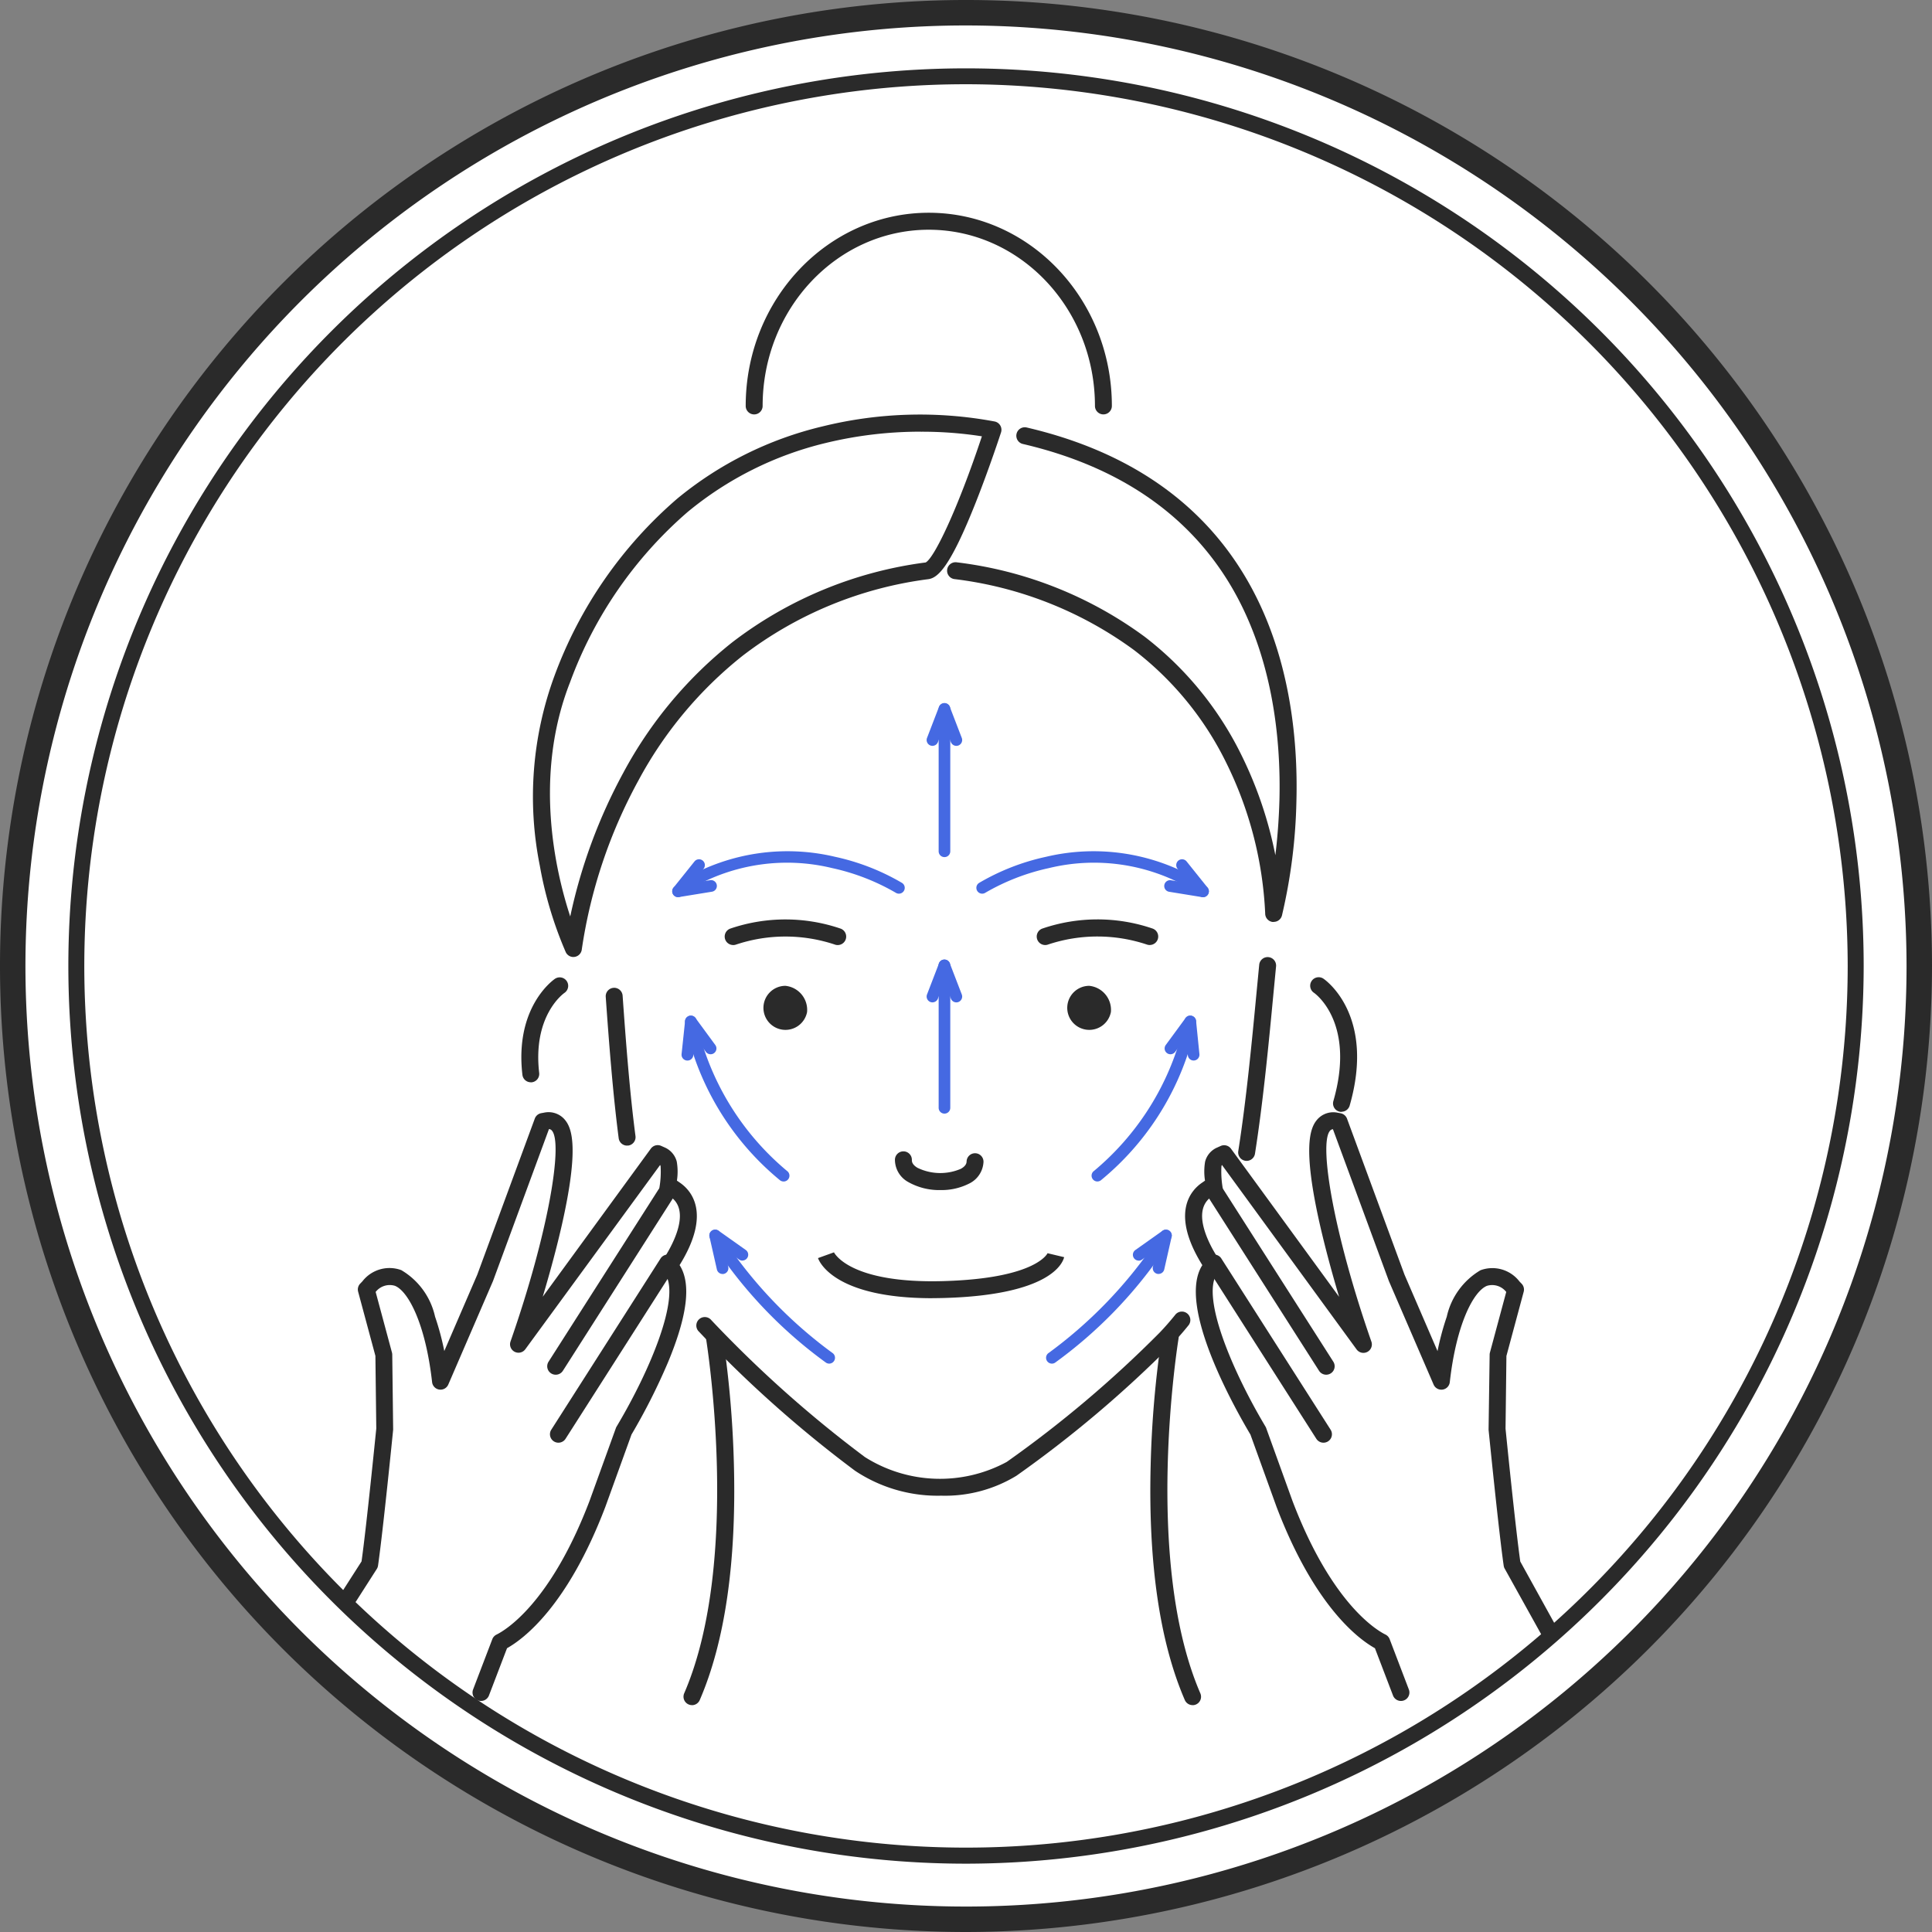
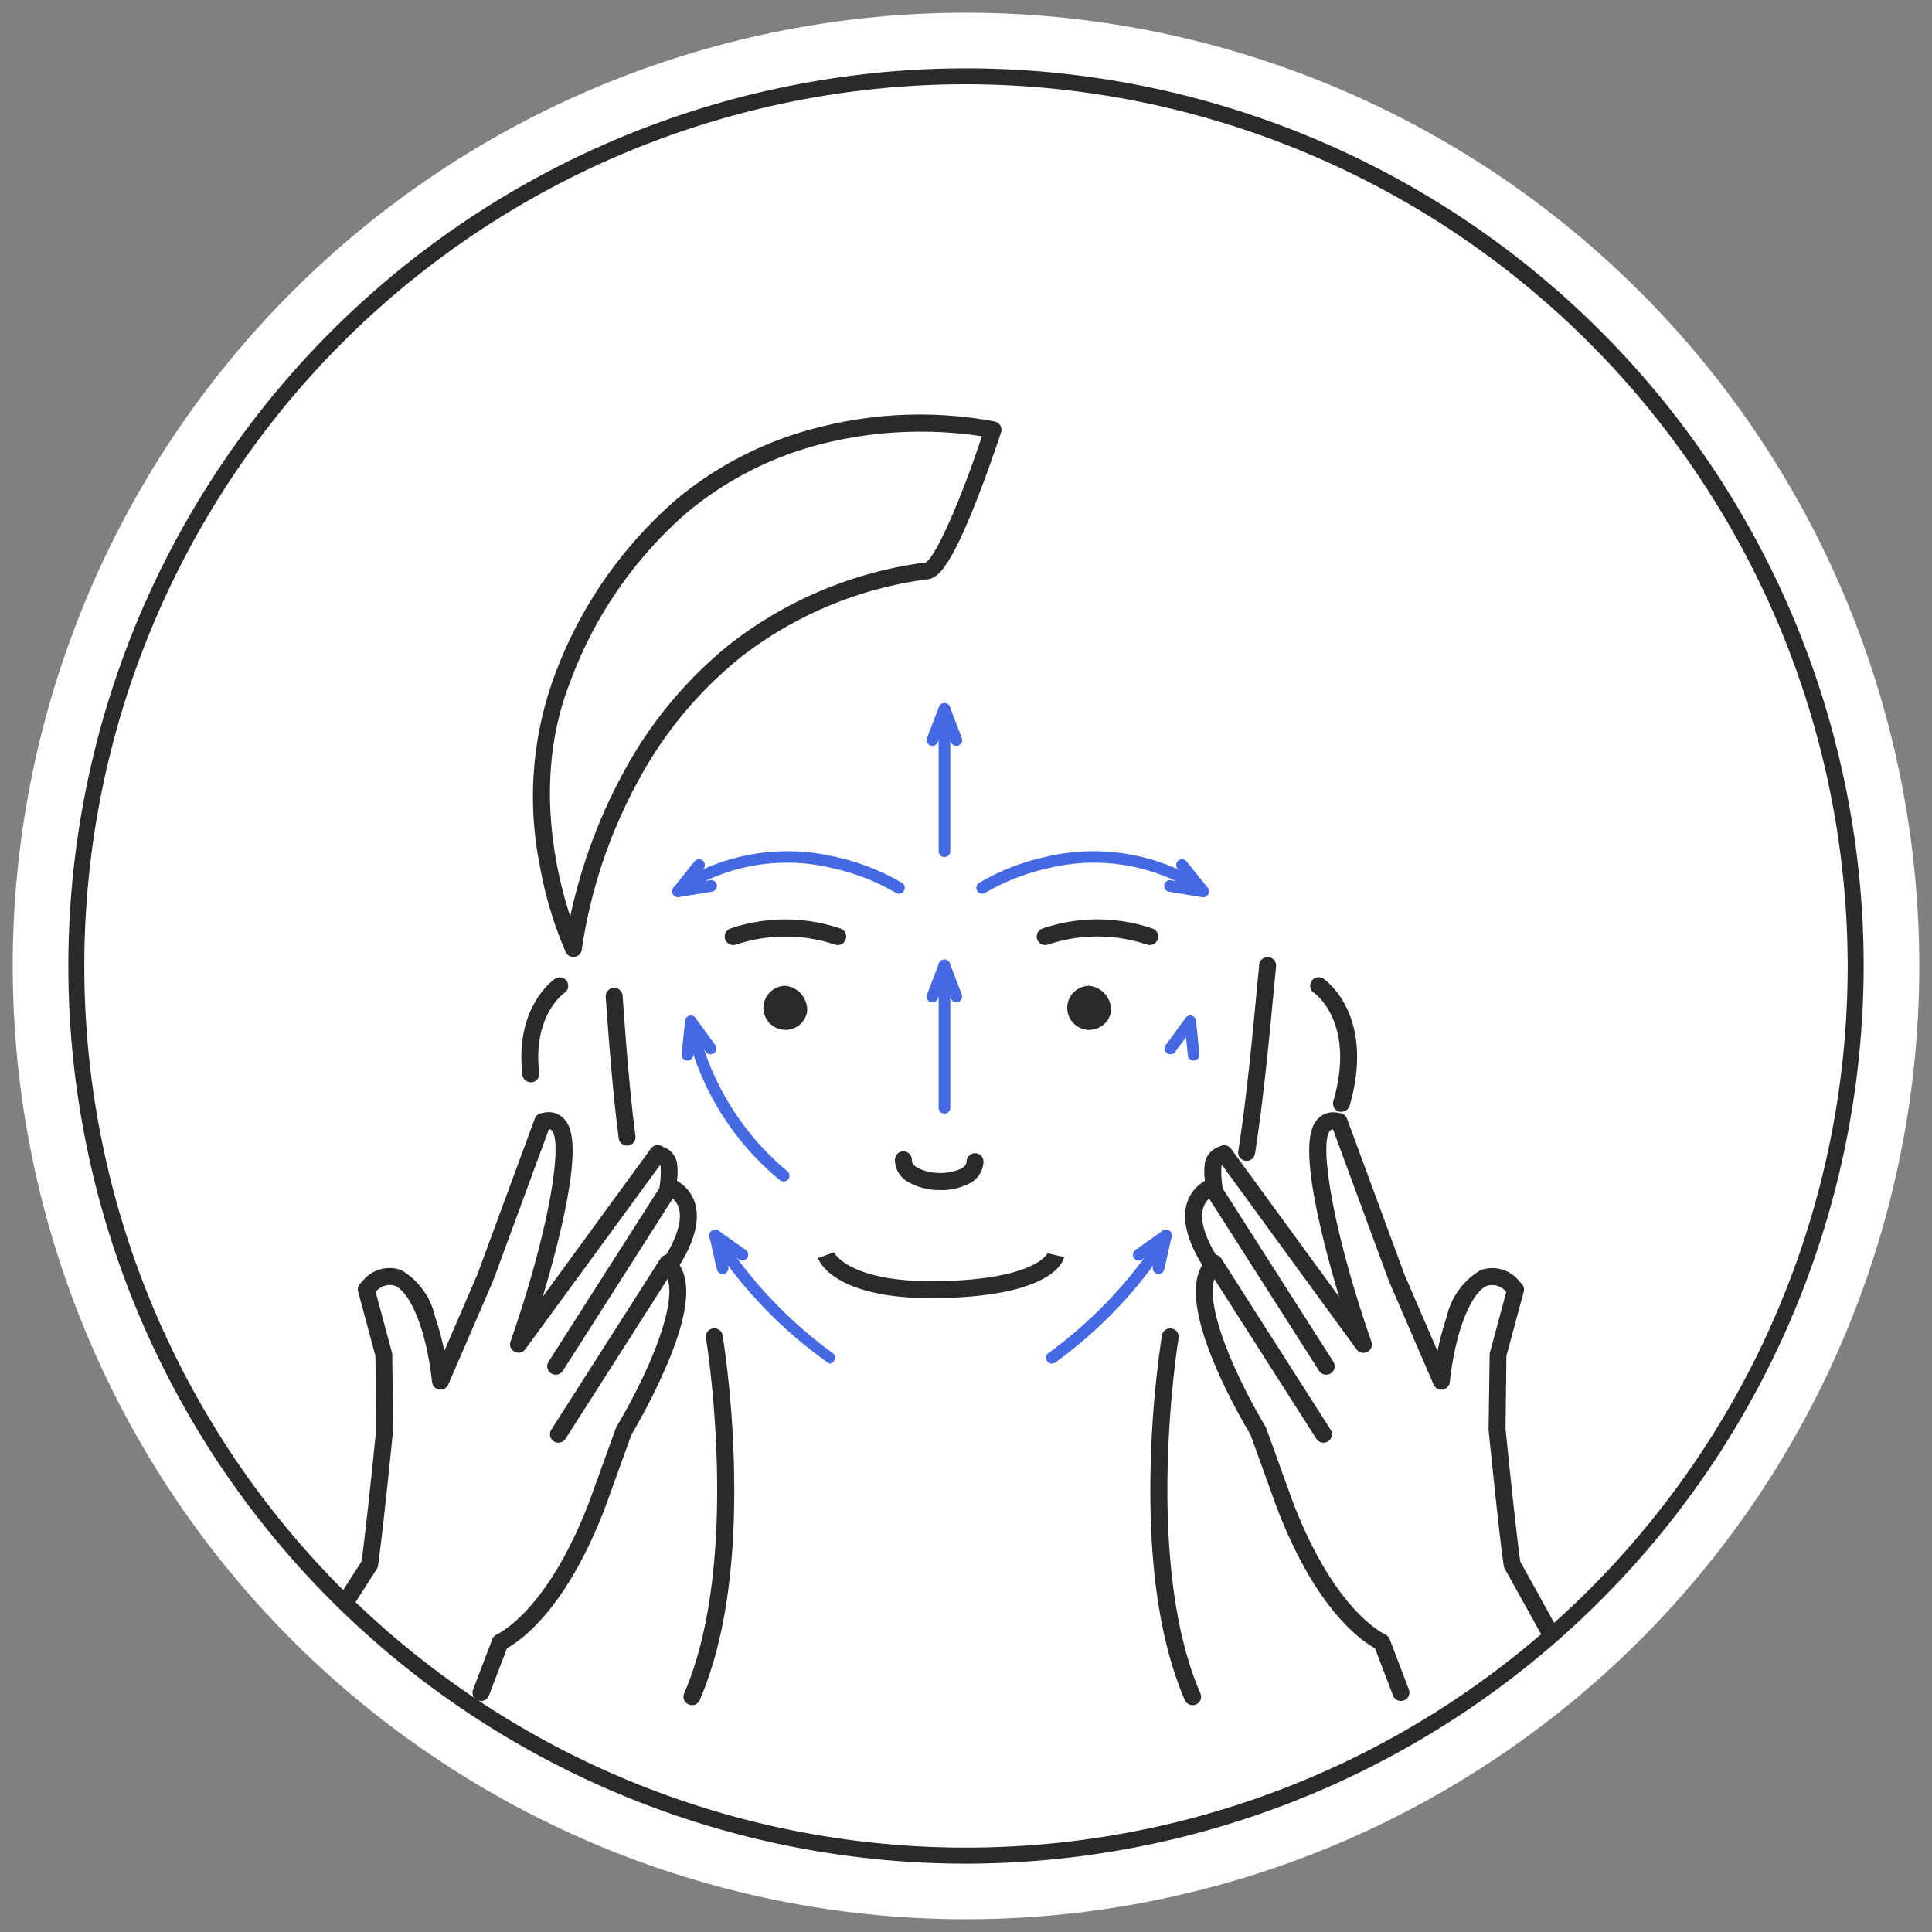
<svg xmlns="http://www.w3.org/2000/svg" viewBox="0 0 110 110" height="110" width="110" data-name="그룹 2294">
  <rect x="0" y="0" width="110" height="110" fill="#808080" stroke="none" />
  <defs>
    <clipPath id="xfm9m61d0a">
      <path d="M0 0h110v110H0z" style="fill:none" data-name="사각형 878" />
    </clipPath>
  </defs>
  <g style="clip-path:url(#xfm9m61d0a)" data-name="그룹 2292">
    <path style="fill:#fff" transform="translate(.157 .157)" d="M109.118 54.843A54.275 54.275 0 1 1 54.842.567a54.276 54.276 0 0 1 54.276 54.276" data-name="패스 3502" />
-     <path style="fill:#2a2a2a" d="M55 110a55 55 0 1 1 55-55 55.062 55.062 0 0 1-55 55M55 1.449A53.551 53.551 0 1 0 108.551 55 53.611 53.611 0 0 0 55 1.449" data-name="패스 3503" />
    <path style="fill:#2a2a2a" transform="translate(.843 .843)" d="M54.157 105.267a51.109 51.109 0 1 1 51.11-51.109 51.168 51.168 0 0 1-51.11 51.109m0-101.314a50.2 50.2 0 1 0 50.2 50.2 50.261 50.261 0 0 0-50.2-50.2" data-name="패스 3504" />
    <path style="fill:#2a2a2a" transform="translate(14.614 13.717)" d="M65.149 83.128a.482.482 0 0 1-.451-.31l-1.029-2.692c-.946-.528-3.446-2.392-5.6-8.043l-1.488-4.12c-1.03-1.736-4.146-7.35-2.761-9.613l.022-.034c-1.865-3.006-.615-4.3.009-4.712l.143-.1A3.354 3.354 0 0 1 54 52.421a1.2 1.2 0 0 1 .66-.79l.223-.1a.483.483 0 0 1 .59.154l6.156 8.434c-.4-1.339-.8-2.813-1.116-4.209-.95-4.252-.548-5.371-.163-5.845a1.211 1.211 0 0 1 1.2-.428l.167.031a.483.483 0 0 1 .363.308l3.273 8.882 1.88 4.352a15.309 15.309 0 0 1 .526-1.959 4.1 4.1 0 0 1 1.92-2.646 1.946 1.946 0 0 1 2.219.64l.12.124a.483.483 0 0 1 .121.461l-.984 3.656-.05 4.138c.069.689.564 5.609.839 7.564l2.1 3.8a.482.482 0 0 1-.814.516l-2.16-3.887a.477.477 0 0 1-.07-.189c-.277-1.926-.8-7.146-.86-7.734v-.054l.06-4.23a.477.477 0 0 1 .017-.12l.928-3.448a1.016 1.016 0 0 0-1.1-.348c-.756.306-1.739 2.153-2.114 5.483a.482.482 0 0 1-.922.137l-2.543-5.887-.01-.026-3.178-8.625a.24.24 0 0 0-.177.1c-.614.754.189 5.753 2.365 11.991a.481.481 0 0 1-.844.442l-7.664-10.5a.394.394 0 0 0-.028.073 5.46 5.46 0 0 0 .07 1.233.519.519 0 0 1-.3.627.48.48 0 0 1-.431-.052c-.991.825-.063 2.586.4 3.324l.152.248a.476.476 0 0 1 0 .5l-.175.287c-.825 1.348.868 5.431 2.79 8.656a.422.422 0 0 1 .04.084l1.5 4.155c2.229 5.85 4.8 7.363 5.295 7.605a.482.482 0 0 1 .236.26l1.093 2.865a.481.481 0 0 1-.449.654" data-name="패스 3505" />
    <path style="fill:#2a2a2a" transform="translate(14.9 14.63)" d="M60.608 63.64a.482.482 0 0 1-.406-.222l-6.232-9.764a.482.482 0 1 1 .812-.518l6.232 9.764a.481.481 0 0 1-.406.74" data-name="패스 3506" />
    <path style="fill:#2a2a2a" transform="translate(14.867 15.469)" d="M60.486 66.672a.482.482 0 0 1-.406-.222l-6.232-9.764a.482.482 0 0 1 .812-.518l6.232 9.764a.481.481 0 0 1-.406.74" data-name="패스 3507" />
    <path style="fill:#2a2a2a" transform="translate(4.202 13.717)" d="M23.183 83.128a.481.481 0 0 1-.449-.654l1.094-2.862a.482.482 0 0 1 .236-.26c.494-.243 3.066-1.755 5.3-7.613l1.5-4.147a.422.422 0 0 1 .04-.084c1.922-3.224 3.615-7.308 2.79-8.656l-.175-.287a.482.482 0 0 1 0-.5l.151-.246c.46-.739 1.388-2.5.4-3.325a.48.48 0 0 1-.431.052.519.519 0 0 1-.3-.627 5.322 5.322 0 0 0 .071-1.238.431.431 0 0 0-.027-.069L25.71 63.1a.481.481 0 0 1-.844-.442c2.176-6.238 2.979-11.237 2.365-11.991a.24.24 0 0 0-.177-.1L23.875 59.2l-.01.026-2.543 5.887a.482.482 0 0 1-.922-.137c-.375-3.329-1.358-5.176-2.114-5.483a1.016 1.016 0 0 0-1.1.348l.928 3.448a.477.477 0 0 1 .017.12l.051 4.225v.054c-.023.234-.573 5.738-.86 7.734a.477.477 0 0 1-.07.189l-1.167 1.823a.482.482 0 1 1-.814-.516l1.112-1.735c.281-2 .791-7.1.839-7.564l-.05-4.138-.984-3.656a.483.483 0 0 1 .121-.461l.12-.124a1.948 1.948 0 0 1 2.219-.64 4.1 4.1 0 0 1 1.92 2.646 15.1 15.1 0 0 1 .526 1.959l1.88-4.352 3.273-8.882a.483.483 0 0 1 .363-.308l.168-.031a1.21 1.21 0 0 1 1.2.428c.384.474.786 1.593-.163 5.845-.313 1.4-.715 2.87-1.116 4.209l6.156-8.434a.483.483 0 0 1 .59-.154l.225.1a1.206 1.206 0 0 1 .659.79 3.354 3.354 0 0 1 .01 1.086l.143.1c.624.415 1.873 1.705.009 4.712l.022.034c.643 1.052.419 2.853-.685 5.507a35.256 35.256 0 0 1-2.076 4.106l-1.486 4.112c-2.156 5.659-4.657 7.524-5.6 8.052l-1.029 2.692a.482.482 0 0 1-.451.31" data-name="패스 3508" />
    <path style="fill:#2a2a2a" transform="translate(6.748 14.63)" d="M24.89 63.64a.481.481 0 0 1-.406-.74l6.232-9.764a.482.482 0 1 1 .812.518L25.3 63.418a.482.482 0 0 1-.406.222" data-name="패스 3509" />
    <path style="fill:#2a2a2a" transform="translate(6.782 15.469)" d="M25.012 66.672a.481.481 0 0 1-.406-.74l6.232-9.764a.482.482 0 0 1 .812.518l-6.232 9.764a.482.482 0 0 1-.406.222" data-name="패스 3510" />
    <path style="fill:#2a2a2a" transform="translate(7.469 12.179)" d="M28.234 53.047a.481.481 0 0 1-.477-.417c-.334-2.559-.557-5.505-.739-8.067a.482.482 0 0 1 .961-.069c.181 2.549.4 5.477.734 8.011a.483.483 0 0 1-.416.54h-.063" data-name="패스 3511" />
-     <path style="fill:#2a2a2a" transform="translate(8.593 16.171)" d="M44.98 68.987a8.485 8.485 0 0 1-4.888-1.418 68.567 68.567 0 0 1-8.883-7.915.482.482 0 1 1 .7-.659 68.149 68.149 0 0 0 8.741 7.792 7.993 7.993 0 0 0 8.076.278 65.37 65.37 0 0 0 8.7-7.355c.319-.333.624-.683.911-1.042a.482.482 0 0 1 .753.6 16.68 16.68 0 0 1-.969 1.107 66.392 66.392 0 0 1-8.847 7.48 7.813 7.813 0 0 1-4.3 1.131" data-name="패스 3512" />
    <path style="fill:#2a2a2a" transform="translate(15.269 11.807)" d="M55.708 54.288a.5.5 0 0 1-.075-.006.48.48 0 0 1-.4-.55c.462-2.931.785-6.338 1.045-9.075l.146-1.52a.482.482 0 1 1 .959.093c-.046.48-.094.989-.146 1.519-.26 2.75-.586 6.173-1.053 9.132a.482.482 0 0 1-.475.407" data-name="패스 3513" />
    <path style="fill:#2a2a2a" transform="translate(14.186 16.383)" d="M53.715 80.7a.482.482 0 0 1-.443-.291C51.841 77.1 51.186 72.6 51.328 67.03a59.46 59.46 0 0 1 .64-7.376.481.481 0 1 1 .95.158c-.02.125-2.049 12.613 1.239 20.218a.481.481 0 0 1-.442.673" data-name="패스 3514" />
    <path style="fill:#2a2a2a" transform="translate(8.429 16.383)" d="M30.969 80.7a.482.482 0 0 1-.443-.673c3.289-7.605 1.261-20.093 1.241-20.218a.481.481 0 1 1 .95-.158 59.76 59.76 0 0 1 .64 7.376c.143 5.573-.515 10.073-1.946 13.385a.482.482 0 0 1-.443.291" data-name="패스 3515" />
    <path style="fill:#2a2a2a" transform="translate(6.574 5.114)" d="M26.075 49.374a.483.483 0 0 1-.437-.276 22.012 22.012 0 0 1-1.478-4.929 19.92 19.92 0 0 1 .834-10.8 24.459 24.459 0 0 1 6.99-10.091 20.411 20.411 0 0 1 8.286-4.118 23.149 23.149 0 0 1 9.8-.274.483.483 0 0 1 .351.618c-.006.02-.652 2-1.435 3.979-1.473 3.72-2.166 4.3-2.7 4.378a21.962 21.962 0 0 0-10.573 4.357 22.863 22.863 0 0 0-5.948 7.124 28.729 28.729 0 0 0-3.214 9.6.482.482 0 0 1-.4.424.444.444 0 0 1-.08.006m19.8-29.908a22.855 22.855 0 0 0-5.416.64 19.459 19.459 0 0 0-7.881 3.935 23.534 23.534 0 0 0-6.689 9.686c-2.087 5.311-.851 10.72.008 13.341a30.374 30.374 0 0 1 3.025-8.189 23.84 23.84 0 0 1 6.2-7.421 22.9 22.9 0 0 1 11.013-4.546c.488-.257 1.822-3.035 3.2-7.182a22.009 22.009 0 0 0-3.457-.262" data-name="패스 3516" />
-     <path style="fill:#2a2a2a" transform="translate(11.677 5.269)" d="M60.841 47.223a.514.514 0 0 1-.063 0 .483.483 0 0 1-.42-.479 21.528 21.528 0 0 0-2.225-8.6 18.143 18.143 0 0 0-5.242-6.4A21.689 21.689 0 0 0 42.65 27.7a.482.482 0 0 1 .137-.954 22.615 22.615 0 0 1 10.708 4.237 19.12 19.12 0 0 1 5.518 6.754 22.828 22.828 0 0 1 1.924 5.687c.111-.915.2-1.985.232-3.153.084-3.33-.34-8.166-2.829-12.293-2.436-4.039-6.407-6.721-11.8-7.974a.482.482 0 0 1 .218-.938c5.664 1.315 9.842 4.147 12.414 8.42 2.613 4.334 3.055 9.372 2.964 12.836a31.131 31.131 0 0 1-.825 6.538.485.485 0 0 1-.466.359" data-name="패스 3517" />
    <path style="fill:#2a2a2a" transform="translate(10.087 15.442)" d="M42.987 58.472c-5.517 0-6.417-2.042-6.5-2.284l.908-.327-.006-.013c.009.018.844 1.806 6.255 1.65 5.319-.152 5.923-1.6 5.928-1.613a.148.148 0 0 0-.008.028l.937.223c-.086.357-.816 2.153-6.83 2.324-.234.006-.461.01-.679.01" data-name="패스 3518" />
    <path style="fill:#2a2a2a" transform="translate(9.419 12.158)" d="M36.534 45.458a1.254 1.254 0 1 1-1.234-1.487 1.377 1.377 0 0 1 1.233 1.487" data-name="패스 3519" />
    <path style="fill:#2a2a2a" transform="translate(13.166 12.158)" d="M50.085 45.458a1.254 1.254 0 1 1-1.233-1.487 1.377 1.377 0 0 1 1.233 1.487" data-name="패스 3520" />
    <path style="fill:#2a2a2a" transform="translate(12.785 11.339)" d="M52.676 42.467a.493.493 0 0 1-.16-.027 8.883 8.883 0 0 0-5.615-.006.482.482 0 0 1-.352-.9 9.707 9.707 0 0 1 6.287-.006.482.482 0 0 1-.16.937" data-name="패스 3521" />
    <path style="fill:#2a2a2a" transform="translate(8.937 11.339)" d="M32.807 42.467a.482.482 0 0 1-.16-.937 9.717 9.717 0 0 1 6.287.006.482.482 0 0 1-.352.9 8.885 8.885 0 0 0-5.615.006.5.5 0 0 1-.16.027" data-name="패스 3522" />
    <path style="fill:#2a2a2a" transform="translate(6.429 12.053)" d="M23.792 49.568a.481.481 0 0 1-.477-.426c-.449-3.855 1.758-5.4 1.852-5.465a.481.481 0 0 1 .542.8c-.079.056-1.816 1.317-1.439 4.558a.481.481 0 0 1-.423.534.415.415 0 0 1-.056 0" data-name="패스 3523" />
    <path style="fill:#2a2a2a" transform="translate(16.158 12.054)" d="M60.223 51.253a.47.47 0 0 1-.133-.019.481.481 0 0 1-.331-.6c1.275-4.436-1.011-6.1-1.109-6.165a.482.482 0 0 1 .545-.8c.121.083 2.968 2.087 1.491 7.227a.484.484 0 0 1-.463.348" data-name="패스 3524" />
-     <path style="fill:#2a2a2a" transform="translate(9.196 2.625)" d="M53.627 20.969a.482.482 0 0 1-.481-.481c0-5.532-4.244-10.033-9.461-10.033s-9.46 4.5-9.46 10.033a.482.482 0 0 1-.964 0c0-6.063 4.676-11 10.424-11s10.424 4.932 10.424 11a.482.482 0 0 1-.481.481" data-name="패스 3525" />
    <path style="fill:#2a2a2a" transform="translate(11.036 14.199)" d="M42.511 53.559a3.587 3.587 0 0 1-1.823-.451 1.453 1.453 0 0 1-.77-1.284.483.483 0 0 1 .481-.47h.013a.481.481 0 0 1 .47.494c0 .06-.006.244.31.438a2.967 2.967 0 0 0 2.473.065c.327-.177.329-.361.333-.421a.481.481 0 0 1 .962.026 1.448 1.448 0 0 1-.836 1.242 3.458 3.458 0 0 1-1.613.36" data-name="패스 3526" />
    <path style="fill:#4569e2" transform="translate(11.575 8.863)" d="M42.2 39.937a.33.33 0 0 1-.332-.332v-7.217a.331.331 0 1 1 .662 0v7.217a.33.33 0 0 1-.331.332" data-name="패스 3527" />
    <path style="fill:#4569e2" transform="translate(11.574 8.672)" d="M42.876 33.794a.332.332 0 0 1-.31-.213l-.679-1.765a.332.332 0 0 1 .62-.237l.679 1.764a.334.334 0 0 1-.191.43.348.348 0 0 1-.119.022" data-name="패스 3528" />
    <path style="fill:#4569e2" transform="translate(11.427 8.672)" d="M41.664 33.794a.348.348 0 0 1-.119-.022.334.334 0 0 1-.191-.43l.679-1.764a.332.332 0 1 1 .62.237l-.679 1.765a.332.332 0 0 1-.31.213" data-name="패스 3529" />
    <path style="fill:#4569e2" transform="translate(11.575 12.027)" d="M42.2 51.378a.33.33 0 0 1-.332-.332v-7.217a.331.331 0 1 1 .662 0v7.217a.33.33 0 0 1-.331.332" data-name="패스 3530" />
    <path style="fill:#4569e2" transform="translate(11.574 11.836)" d="M42.876 45.235a.332.332 0 0 1-.31-.213l-.679-1.765a.332.332 0 1 1 .62-.237l.679 1.764a.334.334 0 0 1-.191.43.348.348 0 0 1-.119.022" data-name="패스 3531" />
    <path style="fill:#4569e2" transform="translate(11.427 11.836)" d="M41.664 45.235a.348.348 0 0 1-.119-.022.334.334 0 0 1-.191-.43l.679-1.764a.332.332 0 1 1 .62.237l-.679 1.765a.332.332 0 0 1-.31.213" data-name="패스 3532" />
    <path style="fill:#4569e2" transform="translate(14.357 10.854)" d="M54.139 40.225a.379.379 0 0 1-.054 0l-1.876-.305a.332.332 0 0 1 .106-.656l1.876.305a.332.332 0 0 1-.052.66" data-name="패스 3533" />
    <path style="fill:#4569e2" transform="translate(14.506 10.598)" d="M53.99 40.48a.328.328 0 0 1-.259-.125l-1.188-1.483a.332.332 0 1 1 .518-.415l1.188 1.483a.333.333 0 0 1-.259.54" data-name="패스 3534" />
    <path style="fill:#4569e2" transform="translate(14.606 12.525)" d="M53.354 47.857a.331.331 0 0 1-.329-.3l-.193-1.892a.332.332 0 1 1 .661-.066l.191 1.892a.332.332 0 0 1-.3.364h-.034" data-name="패스 3535" />
    <path style="fill:#4569e2" transform="translate(14.363 12.525)" d="M52.281 47.5a.327.327 0 0 1-.2-.065.331.331 0 0 1-.07-.463l1.125-1.533a.332.332 0 0 1 .536.393l-1.126 1.533a.333.333 0 0 1-.268.135" data-name="패스 3536" />
    <path style="fill:#4569e2" transform="translate(14.215 15.166)" d="M51.75 57.369a.374.374 0 0 1-.074-.008.332.332 0 0 1-.25-.4l.419-1.855a.332.332 0 1 1 .648.146l-.42 1.855a.331.331 0 0 1-.323.259" data-name="패스 3537" />
    <path style="fill:#4569e2" transform="translate(13.969 15.165)" d="M50.86 56.609a.332.332 0 0 1-.191-.6l1.553-1.1a.332.332 0 1 1 .383.543l-1.553 1.1a.325.325 0 0 1-.191.061" data-name="패스 3538" />
    <path style="fill:#4569e2" transform="translate(12.04 10.499)" d="M43.881 40.383a.332.332 0 0 1-.179-.611 12.887 12.887 0 0 1 3.813-1.488 11.724 11.724 0 0 1 8.527 1.228.332.332 0 0 1-.332.576 10.883 10.883 0 0 0-8.026-1.162 12.484 12.484 0 0 0-3.624 1.405.33.33 0 0 1-.179.052" data-name="패스 3539" />
    <path style="fill:#4569e2" transform="translate(12.9 15.339)" d="M46.992 62.3a.332.332 0 0 1-.184-.609 25.528 25.528 0 0 0 5.919-6.074.332.332 0 1 1 .541.383 25.668 25.668 0 0 1-6.094 6.245.332.332 0 0 1-.183.055" data-name="패스 3540" />
-     <path style="fill:#4569e2" transform="translate(13.462 12.73)" d="M49.024 54.539a.332.332 0 0 1-.2-.6 15.335 15.335 0 0 0 4.95-7.654.332.332 0 1 1 .641.175 15.719 15.719 0 0 1-5.2 8.013.337.337 0 0 1-.2.065" data-name="패스 3541" />
    <path style="fill:#4569e2" transform="translate(8.29 10.854)" d="M30.316 40.225a.332.332 0 0 1-.052-.66l1.876-.305a.332.332 0 0 1 .106.656l-1.876.305a.379.379 0 0 1-.054 0" data-name="패스 3542" />
    <path style="fill:#4569e2" transform="translate(8.29 10.598)" d="M30.316 40.48a.333.333 0 0 1-.259-.54l1.188-1.483a.332.332 0 1 1 .518.415l-1.188 1.483a.328.328 0 0 1-.259.125" data-name="패스 3543" />
    <path style="fill:#4569e2" transform="translate(8.406 12.525)" d="M30.736 47.857H30.7a.332.332 0 0 1-.3-.364l.2-1.893a.332.332 0 1 1 .661.066l-.193 1.892a.331.331 0 0 1-.329.3" data-name="패스 3544" />
    <path style="fill:#4569e2" transform="translate(8.447 12.525)" d="M32.012 47.5a.333.333 0 0 1-.268-.135l-1.126-1.533a.332.332 0 0 1 .536-.393l1.125 1.533a.331.331 0 0 1-.07.463.327.327 0 0 1-.2.065" data-name="패스 3545" />
    <path style="fill:#4569e2" transform="translate(8.748 15.166)" d="M32.391 57.369a.331.331 0 0 1-.323-.259l-.42-1.855a.332.332 0 1 1 .648-.146l.419 1.855a.332.332 0 0 1-.25.4.374.374 0 0 1-.074.008" data-name="패스 3546" />
    <path style="fill:#4569e2" transform="translate(8.747 15.165)" d="M33.525 56.609a.325.325 0 0 1-.191-.061l-1.553-1.1a.332.332 0 1 1 .383-.543l1.553 1.1a.332.332 0 0 1-.191.6" data-name="패스 3547" />
    <path style="fill:#4569e2" transform="translate(8.415 10.499)" d="M42.766 40.383a.33.33 0 0 1-.179-.052 12.484 12.484 0 0 0-3.624-1.405 10.883 10.883 0 0 0-8.026 1.162.332.332 0 1 1-.332-.576 11.723 11.723 0 0 1 8.527-1.228 12.887 12.887 0 0 1 3.813 1.488.332.332 0 0 1-.179.611" data-name="패스 3548" />
-     <path style="fill:#4569e2" transform="translate(8.853 15.339)" d="M38.359 62.3a.339.339 0 0 1-.184-.055A25.7 25.7 0 0 1 32.082 56a.332.332 0 1 1 .541-.383 25.473 25.473 0 0 0 5.919 6.074.333.333 0 0 1-.184.609" data-name="패스 3549" />
+     <path style="fill:#4569e2" transform="translate(8.853 15.339)" d="M38.359 62.3A25.7 25.7 0 0 1 32.082 56a.332.332 0 1 1 .541-.383 25.473 25.473 0 0 0 5.919 6.074.333.333 0 0 1-.184.609" data-name="패스 3549" />
    <path style="fill:#4569e2" transform="translate(8.493 12.73)" d="M36.123 54.539a.337.337 0 0 1-.2-.065 15.712 15.712 0 0 1-5.194-8.013.332.332 0 1 1 .641-.175 15.328 15.328 0 0 0 4.949 7.654.332.332 0 0 1-.2.6" data-name="패스 3550" />
  </g>
</svg>